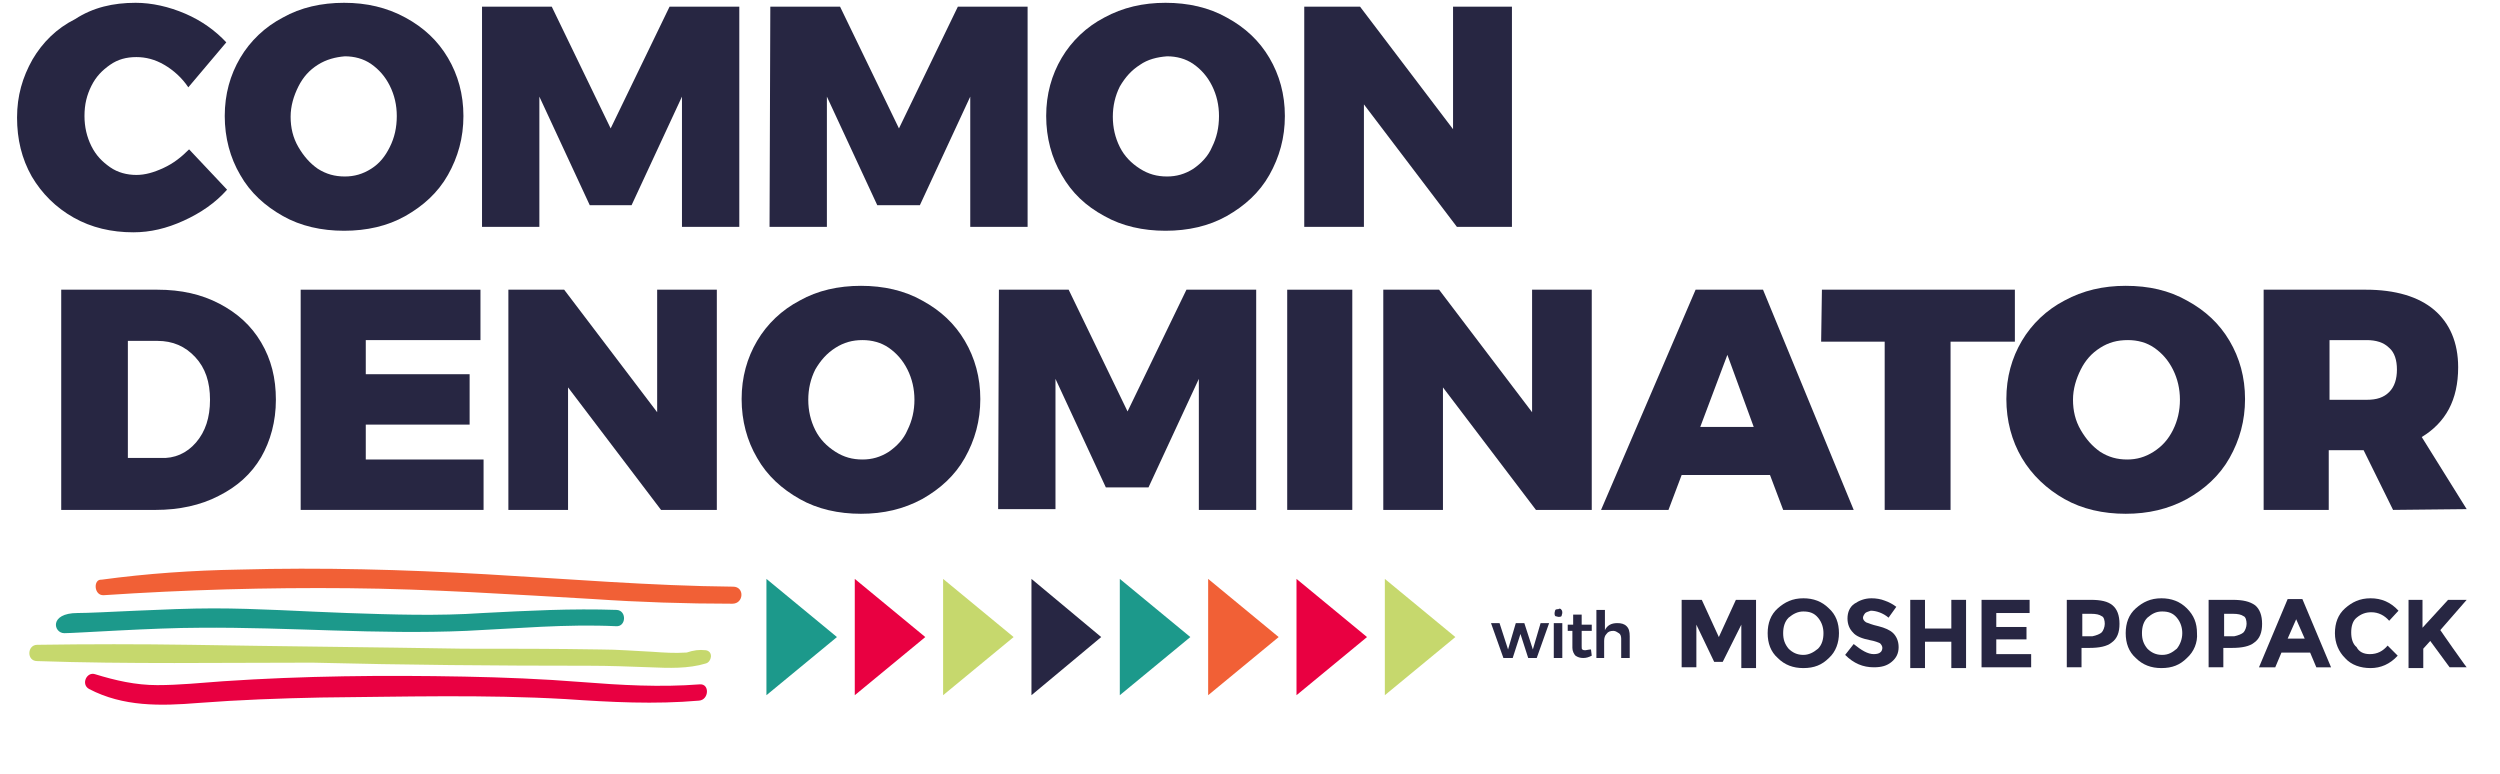
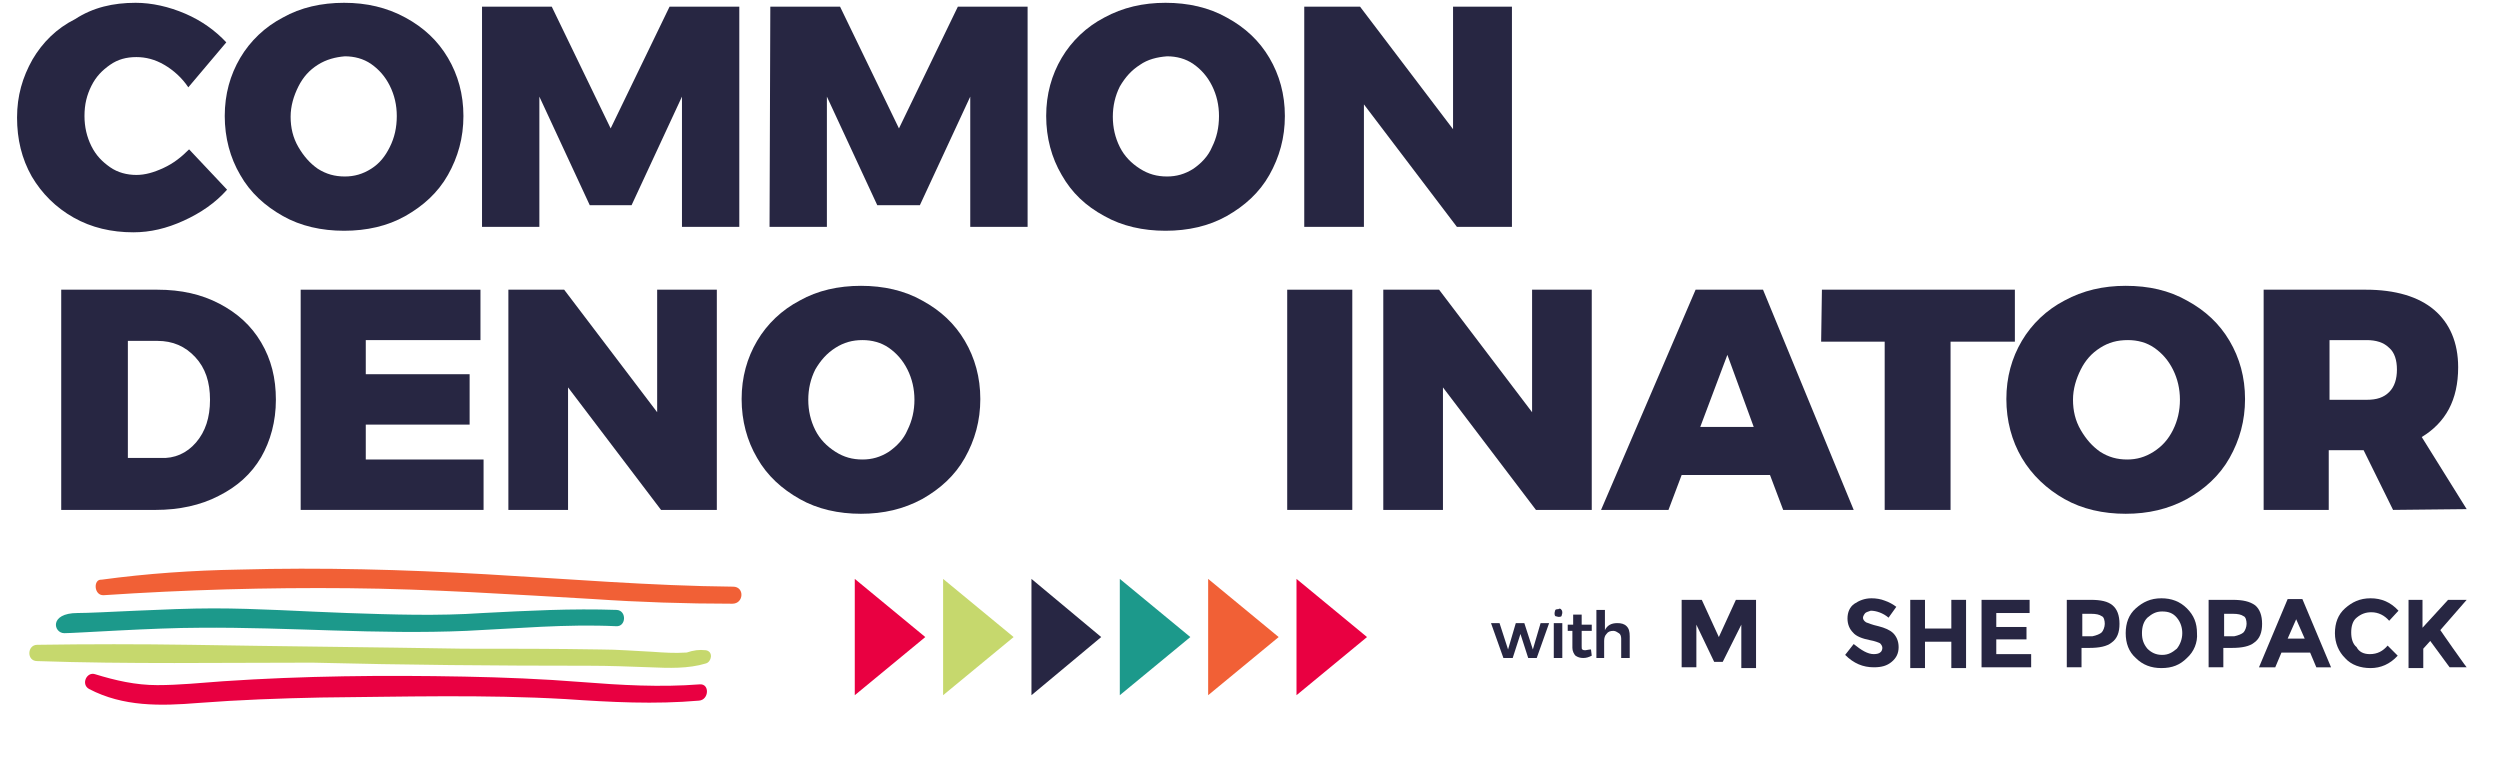
<svg xmlns="http://www.w3.org/2000/svg" width="197" height="61" viewBox="0 0 197 61" fill="none">
  <g clip-path="url(#clip0_2640_10128)">
    <path d="M137.216 49.223L135.75 52.156H135.078L133.674 49.223V52.583H132.514V47.268H134.101L135.445 50.2L136.788 47.268H138.376V52.644H137.216V49.223Z" fill="#272642" />
-     <path d="M144.116 51.85C143.567 52.4 142.956 52.645 142.101 52.645C141.307 52.645 140.635 52.4 140.086 51.85C139.536 51.361 139.292 50.689 139.292 49.895C139.292 49.101 139.536 48.429 140.086 47.94C140.635 47.451 141.246 47.145 142.101 47.145C142.895 47.145 143.567 47.39 144.116 47.94C144.666 48.429 144.91 49.101 144.91 49.895C144.91 50.628 144.666 51.361 144.116 51.85ZM143.689 49.895C143.689 49.467 143.567 49.04 143.261 48.673C142.956 48.306 142.59 48.184 142.101 48.184C141.674 48.184 141.307 48.367 140.941 48.673C140.635 48.978 140.513 49.406 140.513 49.895C140.513 50.384 140.635 50.75 140.941 51.117C141.246 51.422 141.613 51.606 142.101 51.606C142.529 51.606 142.895 51.422 143.261 51.117C143.567 50.812 143.689 50.384 143.689 49.895Z" fill="#272642" />
    <path d="M146.986 48.306C146.925 48.367 146.803 48.551 146.803 48.673C146.803 48.795 146.864 48.917 147.047 49.04C147.23 49.101 147.475 49.223 148.024 49.345C148.513 49.467 148.94 49.651 149.185 49.895C149.429 50.139 149.612 50.506 149.612 50.995C149.612 51.484 149.429 51.85 149.062 52.156C148.696 52.461 148.269 52.583 147.658 52.583C146.803 52.583 146.07 52.278 145.398 51.606L146.07 50.75C146.681 51.239 147.169 51.545 147.658 51.545C147.902 51.545 148.085 51.484 148.146 51.422C148.269 51.361 148.33 51.178 148.33 51.056C148.33 50.934 148.269 50.812 148.146 50.689C148.024 50.628 147.719 50.506 147.353 50.445C146.742 50.323 146.253 50.139 146.009 49.834C145.765 49.59 145.582 49.223 145.582 48.734C145.582 48.245 145.765 47.818 146.131 47.573C146.498 47.329 146.925 47.145 147.475 47.145C147.841 47.145 148.207 47.207 148.513 47.329C148.879 47.451 149.185 47.634 149.429 47.818L148.818 48.673C148.391 48.306 147.841 48.123 147.414 48.123C147.23 48.184 147.047 48.245 146.986 48.306Z" fill="#272642" />
    <path d="M153.765 47.268H154.925V52.644H153.765V50.567H151.689V52.644H150.528V47.268H151.689V49.528H153.765V47.268Z" fill="#272642" />
    <path d="M159.933 47.268V48.306H157.307V49.406H159.688V50.384H157.307V51.545H160.055V52.583H156.146V47.268H159.933Z" fill="#272642" />
    <path d="M166.466 47.695C166.833 48.001 167.016 48.49 167.016 49.162C167.016 49.834 166.833 50.323 166.405 50.628C166.039 50.934 165.428 51.056 164.634 51.056H164.024V52.583H162.863V47.268H164.756C165.55 47.268 166.1 47.39 166.466 47.695ZM165.611 49.834C165.733 49.712 165.856 49.406 165.856 49.162C165.856 48.917 165.794 48.612 165.611 48.551C165.428 48.428 165.184 48.367 164.756 48.367H164.085V50.139H164.878C165.184 50.078 165.489 49.956 165.611 49.834Z" fill="#272642" />
    <path d="M172.329 51.85C171.78 52.4 171.169 52.645 170.314 52.645C169.52 52.645 168.848 52.4 168.299 51.85C167.749 51.361 167.505 50.689 167.505 49.895C167.505 49.101 167.749 48.429 168.299 47.94C168.848 47.451 169.459 47.145 170.314 47.145C171.108 47.145 171.78 47.39 172.329 47.94C172.879 48.49 173.123 49.101 173.123 49.895C173.184 50.628 172.879 51.361 172.329 51.85ZM171.963 49.895C171.963 49.467 171.841 49.04 171.535 48.673C171.23 48.306 170.864 48.184 170.375 48.184C169.886 48.184 169.581 48.367 169.215 48.673C168.909 48.978 168.787 49.406 168.787 49.895C168.787 50.384 168.909 50.75 169.215 51.117C169.52 51.422 169.886 51.606 170.375 51.606C170.864 51.606 171.169 51.422 171.535 51.117C171.78 50.812 171.963 50.384 171.963 49.895Z" fill="#272642" />
    <path d="M177.703 47.695C178.069 48.001 178.253 48.49 178.253 49.162C178.253 49.834 178.069 50.323 177.642 50.628C177.276 50.934 176.665 51.056 175.871 51.056H175.199V52.583H174.039V47.268H175.932C176.726 47.268 177.276 47.39 177.703 47.695ZM176.787 49.834C176.909 49.712 177.031 49.406 177.031 49.162C177.031 48.917 176.97 48.612 176.787 48.551C176.604 48.428 176.36 48.367 175.932 48.367H175.26V50.139H176.054C176.36 50.078 176.665 49.956 176.787 49.834Z" fill="#272642" />
    <path d="M182.527 52.584L182.038 51.423H179.779L179.29 52.584H178.008L180.267 47.207H181.428L183.687 52.584H182.527ZM180.939 48.796L180.267 50.323H181.611L180.939 48.796Z" fill="#272642" />
    <path d="M186.74 51.545C187.351 51.545 187.778 51.3 188.145 50.873L188.939 51.667C188.328 52.339 187.595 52.645 186.801 52.645C186.007 52.645 185.275 52.4 184.786 51.85C184.298 51.361 183.992 50.689 183.992 49.895C183.992 49.101 184.236 48.429 184.786 47.94C185.336 47.451 185.946 47.145 186.801 47.145C187.656 47.145 188.389 47.451 189 48.123L188.267 48.917C187.9 48.49 187.412 48.245 186.862 48.245C186.435 48.245 186.068 48.367 185.702 48.673C185.397 48.917 185.275 49.345 185.275 49.834C185.275 50.323 185.397 50.75 185.702 50.995C185.885 51.361 186.252 51.545 186.74 51.545Z" fill="#272642" />
    <path d="M189.732 47.268H190.893V49.467L192.908 47.268H194.373L192.297 49.651C192.48 49.895 192.786 50.384 193.274 51.056C193.763 51.728 194.129 52.278 194.373 52.583H193.03L191.503 50.506L190.954 51.117V52.644H189.793V47.268H189.732Z" fill="#272642" />
    <path d="M117.491 49.101H118.163L118.835 51.178L119.445 49.101H120.117L120.789 51.178L121.399 49.101H122.071L121.094 51.85H120.422L119.812 49.956L119.201 51.85H118.468L117.491 49.101Z" fill="#272642" />
    <path d="M123.048 48.062C123.11 48.123 123.11 48.245 123.11 48.307C123.11 48.368 123.048 48.49 123.048 48.551C122.987 48.612 122.865 48.612 122.804 48.612C122.743 48.612 122.621 48.551 122.56 48.551C122.499 48.49 122.499 48.368 122.499 48.307C122.499 48.245 122.56 48.062 122.56 48.062C122.621 48.001 122.743 48.001 122.804 48.001C122.865 47.94 122.987 47.94 123.048 48.062ZM122.438 49.101H123.11V51.85H122.438V49.101Z" fill="#272642" />
    <path d="M125.43 51.667C125.186 51.789 125.003 51.85 124.758 51.85C124.514 51.85 124.331 51.789 124.148 51.667C124.026 51.545 123.904 51.3 123.904 51.056V49.712H123.537V49.223H123.965V48.429H124.636V49.223H125.43V49.712H124.636V50.934C124.636 51.056 124.636 51.178 124.697 51.178C124.758 51.239 124.82 51.239 124.942 51.239C125.003 51.239 125.186 51.178 125.369 51.178L125.43 51.667Z" fill="#272642" />
    <path d="M128.177 49.346C128.361 49.529 128.422 49.773 128.422 50.14V51.851H127.75V50.323C127.75 50.14 127.689 49.957 127.567 49.895C127.445 49.834 127.323 49.712 127.139 49.712C126.895 49.712 126.712 49.773 126.59 49.957C126.468 50.079 126.407 50.262 126.407 50.507V51.851H125.796V48.062H126.468V49.651C126.651 49.285 126.956 49.101 127.445 49.101C127.75 49.101 127.994 49.162 128.177 49.346Z" fill="#272642" />
    <path d="M17.282 23.928C18.686 24.661 19.785 25.639 20.579 26.983C21.373 28.327 21.74 29.794 21.74 31.504C21.74 33.215 21.312 34.743 20.579 36.026C19.785 37.37 18.686 38.347 17.221 39.081C15.816 39.814 14.106 40.181 12.274 40.181H4.824V22.828H12.396C14.29 22.828 15.877 23.195 17.282 23.928ZM15.45 34.865C16.183 34.009 16.549 32.91 16.549 31.504C16.549 30.099 16.183 28.999 15.389 28.144C14.595 27.288 13.618 26.861 12.396 26.861H10.076V36.087H12.641C13.74 36.148 14.717 35.72 15.45 34.865Z" fill="#272642" />
    <path d="M23.693 22.828H37.861V26.8H28.823V29.488H37.006V33.459H28.823V36.209H38.105V40.181H23.693V22.828Z" fill="#272642" />
    <path d="M51.784 22.828H56.486V40.181H52.09L44.762 30.527V40.181H40.06V22.828H44.456L51.784 32.482V22.828Z" fill="#272642" />
    <path d="M72.669 23.683C74.135 24.478 75.234 25.516 76.028 26.86C76.821 28.205 77.249 29.732 77.249 31.443C77.249 33.154 76.821 34.681 76.028 36.087C75.234 37.492 74.073 38.531 72.669 39.325C71.203 40.119 69.616 40.486 67.845 40.486C66.074 40.486 64.425 40.119 63.02 39.325C61.616 38.531 60.456 37.492 59.662 36.087C58.868 34.742 58.44 33.154 58.44 31.443C58.44 29.732 58.868 28.205 59.662 26.86C60.456 25.516 61.616 24.417 63.02 23.683C64.425 22.889 66.074 22.523 67.845 22.523C69.616 22.523 71.264 22.889 72.669 23.683ZM65.829 27.41C65.158 27.838 64.669 28.388 64.242 29.121C63.875 29.854 63.692 30.649 63.692 31.504C63.692 32.359 63.875 33.154 64.242 33.887C64.608 34.62 65.158 35.17 65.829 35.598C66.501 36.026 67.173 36.209 67.967 36.209C68.7 36.209 69.371 36.026 70.043 35.598C70.654 35.17 71.203 34.62 71.509 33.887C71.875 33.154 72.058 32.359 72.058 31.504C72.058 30.649 71.875 29.854 71.509 29.121C71.142 28.388 70.654 27.838 70.043 27.41C69.432 26.983 68.7 26.799 67.967 26.799C67.173 26.799 66.501 26.983 65.829 27.41Z" fill="#272642" />
-     <path d="M78.714 22.828H84.21L88.851 32.421L93.492 22.828H98.988V40.181H94.469V29.855L90.5 38.409H87.141L83.172 29.855V40.119H78.653L78.714 22.828Z" fill="#272642" />
    <path d="M101.432 22.828H106.561V40.181H101.432V22.828Z" fill="#272642" />
    <path d="M120.728 22.828H125.43V40.181H121.033L113.705 30.527V40.181H109.003V22.828H113.4L120.728 32.482V22.828Z" fill="#272642" />
    <path d="M140.514 40.181L139.476 37.431H132.514L131.476 40.181H126.163L133.613 22.828H138.926L146.071 40.181H140.514ZM133.98 33.643H138.193L136.117 27.96L133.98 33.643Z" fill="#272642" />
    <path d="M143.567 22.828H158.772V26.922H153.704V40.181H148.513V26.922H143.506L143.567 22.828Z" fill="#272642" />
    <path d="M172.329 23.683C173.795 24.478 174.894 25.516 175.688 26.86C176.482 28.205 176.909 29.732 176.909 31.443C176.909 33.154 176.482 34.681 175.688 36.087C174.894 37.492 173.734 38.531 172.329 39.325C170.863 40.119 169.276 40.486 167.505 40.486C165.734 40.486 164.085 40.119 162.681 39.325C161.276 38.531 160.116 37.431 159.322 36.087C158.528 34.742 158.101 33.154 158.101 31.443C158.101 29.732 158.528 28.205 159.322 26.86C160.116 25.516 161.276 24.417 162.681 23.683C164.146 22.889 165.734 22.523 167.505 22.523C169.337 22.523 170.925 22.889 172.329 23.683ZM165.49 27.41C164.818 27.838 164.329 28.388 163.963 29.121C163.597 29.854 163.352 30.649 163.352 31.504C163.352 32.359 163.535 33.154 163.963 33.887C164.39 34.62 164.879 35.17 165.49 35.598C166.161 36.026 166.833 36.209 167.627 36.209C168.36 36.209 169.031 36.026 169.703 35.598C170.375 35.17 170.863 34.62 171.23 33.887C171.596 33.154 171.779 32.359 171.779 31.504C171.779 30.649 171.596 29.854 171.23 29.121C170.863 28.388 170.375 27.838 169.764 27.41C169.154 26.983 168.421 26.799 167.688 26.799C166.833 26.799 166.161 26.983 165.49 27.41Z" fill="#272642" />
    <path d="M188.573 40.181L186.253 35.476H183.505V40.181H178.375V22.828H186.436C188.756 22.828 190.588 23.378 191.81 24.417C193.031 25.455 193.703 26.983 193.703 28.938C193.703 30.221 193.458 31.321 192.97 32.237C192.481 33.154 191.749 33.887 190.833 34.437L194.374 40.119L188.573 40.181ZM183.566 31.504H186.497C187.291 31.504 187.84 31.321 188.268 30.893C188.695 30.466 188.878 29.855 188.878 29.121C188.878 28.388 188.695 27.777 188.268 27.411C187.84 26.983 187.23 26.8 186.497 26.8H183.566V31.504Z" fill="#272642" />
    <path d="M12.946 5.109C12.214 4.681 11.481 4.498 10.748 4.498C9.954 4.498 9.282 4.681 8.672 5.109C8.061 5.536 7.573 6.025 7.206 6.758C6.84 7.492 6.657 8.225 6.657 9.141C6.657 9.997 6.84 10.791 7.206 11.524C7.573 12.257 8.061 12.746 8.672 13.174C9.282 13.602 10.015 13.785 10.748 13.785C11.42 13.785 12.091 13.602 12.885 13.235C13.679 12.868 14.29 12.38 14.9 11.769L17.893 14.946C16.977 15.985 15.816 16.779 14.473 17.39C13.13 18.001 11.847 18.306 10.504 18.306C8.794 18.306 7.206 17.94 5.802 17.145C4.397 16.351 3.298 15.251 2.504 13.907C1.71 12.502 1.344 10.974 1.344 9.263C1.344 7.553 1.771 6.086 2.565 4.681C3.359 3.337 4.458 2.237 5.924 1.504C7.328 0.587 8.916 0.221 10.687 0.221C11.969 0.221 13.313 0.526 14.595 1.076C15.877 1.626 16.977 2.42 17.832 3.337L14.839 6.881C14.351 6.147 13.679 5.536 12.946 5.109Z" fill="#272642" />
    <path d="M31.938 1.382C33.404 2.176 34.503 3.215 35.297 4.559C36.091 5.903 36.518 7.43 36.518 9.141C36.518 10.852 36.091 12.38 35.297 13.785C34.503 15.19 33.343 16.229 31.938 17.023C30.534 17.817 28.885 18.184 27.114 18.184C25.343 18.184 23.695 17.817 22.29 17.023C20.885 16.229 19.725 15.19 18.931 13.785C18.137 12.441 17.71 10.852 17.71 9.141C17.71 7.43 18.137 5.903 18.931 4.559C19.725 3.215 20.885 2.115 22.29 1.382C23.695 0.587 25.343 0.221 27.114 0.221C28.885 0.221 30.473 0.587 31.938 1.382ZM25.038 5.109C24.366 5.536 23.878 6.086 23.511 6.819C23.145 7.553 22.901 8.347 22.901 9.202C22.901 10.058 23.084 10.852 23.511 11.585C23.939 12.319 24.427 12.868 25.038 13.296C25.71 13.724 26.381 13.907 27.175 13.907C27.908 13.907 28.58 13.724 29.252 13.296C29.923 12.868 30.351 12.319 30.717 11.585C31.084 10.852 31.267 10.058 31.267 9.141C31.267 8.286 31.084 7.492 30.717 6.758C30.351 6.025 29.862 5.475 29.252 5.048C28.641 4.62 27.908 4.437 27.175 4.437C26.442 4.498 25.71 4.681 25.038 5.109Z" fill="#272642" />
    <path d="M37.983 0.526H43.479L48.12 10.119L52.761 0.526H58.257V17.879H53.739V7.614L49.769 16.168H46.472L42.502 7.614V17.879H37.983V0.526Z" fill="#272642" />
    <path d="M60.701 0.526H66.197L70.838 10.119L75.479 0.526H80.975V17.879H76.456V7.614L72.487 16.168H69.128L65.159 7.614V17.879H60.64L60.701 0.526Z" fill="#272642" />
    <path d="M96.668 1.382C98.133 2.176 99.233 3.215 100.027 4.559C100.82 5.903 101.248 7.43 101.248 9.141C101.248 10.852 100.82 12.38 100.027 13.785C99.233 15.19 98.072 16.229 96.668 17.023C95.263 17.817 93.615 18.184 91.844 18.184C90.073 18.184 88.424 17.817 87.019 17.023C85.554 16.229 84.455 15.19 83.661 13.785C82.867 12.441 82.439 10.852 82.439 9.141C82.439 7.43 82.867 5.903 83.661 4.559C84.455 3.215 85.615 2.115 87.019 1.382C88.485 0.587 90.073 0.221 91.844 0.221C93.615 0.221 95.263 0.587 96.668 1.382ZM89.829 5.109C89.157 5.536 88.668 6.086 88.241 6.819C87.874 7.553 87.691 8.347 87.691 9.202C87.691 10.058 87.874 10.852 88.241 11.585C88.607 12.319 89.157 12.868 89.829 13.296C90.5 13.724 91.172 13.907 91.966 13.907C92.699 13.907 93.37 13.724 94.042 13.296C94.653 12.868 95.202 12.319 95.508 11.585C95.874 10.852 96.057 10.058 96.057 9.141C96.057 8.286 95.874 7.492 95.508 6.758C95.141 6.025 94.653 5.475 94.042 5.048C93.431 4.62 92.699 4.437 91.966 4.437C91.172 4.498 90.439 4.681 89.829 5.109Z" fill="#272642" />
    <path d="M114.439 0.526H119.141V17.879H114.805L107.477 8.225V17.879H102.775V0.526H107.172L114.5 10.18V0.526H114.439Z" fill="#272642" />
    <path d="M15.633 55.393C18.808 55.149 22.106 55.027 25.281 54.965C31.754 54.904 38.166 54.721 44.578 55.088C48.12 55.332 51.601 55.515 55.082 55.21C55.875 55.149 55.937 53.866 55.143 53.927C52.028 54.171 48.914 53.988 45.8 53.743C42.746 53.499 39.693 53.377 36.578 53.316C30.289 53.194 23.877 53.255 17.587 53.682C15.877 53.805 14.106 53.988 12.396 53.988C10.686 53.988 9.099 53.621 7.511 53.133C6.839 52.888 6.351 53.927 7.022 54.293C9.709 55.699 12.64 55.638 15.633 55.393Z" fill="#E90041" />
    <path d="M46.41 52.461C47.998 52.461 49.586 52.522 51.234 52.583C52.7 52.644 54.227 52.706 55.631 52.278C56.059 52.156 56.242 51.361 55.631 51.239C55.082 51.178 54.654 51.239 54.105 51.422H54.044C53.189 51.483 52.273 51.422 51.418 51.361C50.074 51.3 48.67 51.178 47.326 51.178C43.723 51.117 40.12 51.117 36.517 51.117C29.312 50.995 22.167 50.934 15.022 50.811C10.992 50.75 6.961 50.75 2.931 50.811C2.137 50.811 2.076 52.094 2.931 52.094C10.137 52.339 17.343 52.217 24.61 52.217C31.877 52.4 39.143 52.461 46.41 52.461Z" fill="#C6D86D" />
    <path d="M8.183 46.901C14.595 46.473 21.068 46.29 27.48 46.351C33.953 46.412 40.365 46.84 46.777 47.206C50.38 47.451 54.044 47.573 57.708 47.573C58.624 47.573 58.685 46.229 57.769 46.229C51.296 46.167 44.762 45.618 38.289 45.251C31.816 44.884 25.343 44.701 18.809 44.884C15.206 44.946 11.603 45.19 8 45.679C7.328 45.618 7.389 46.962 8.183 46.901Z" fill="#F16036" />
    <path d="M5.068 49.895C5.923 49.895 12.152 49.467 15.755 49.467C22.777 49.406 29.739 50.017 36.761 49.711C40.67 49.528 44.639 49.161 48.547 49.345C49.341 49.406 49.402 48.123 48.608 48.062C45.066 47.94 41.586 48.123 38.044 48.306C34.502 48.55 30.96 48.428 27.357 48.306C23.815 48.184 20.335 47.94 16.793 47.94C13.251 47.94 7.755 48.306 6.106 48.306C3.847 48.306 4.213 49.895 5.068 49.895Z" fill="#1C998B" />
-     <path d="M60.395 45.617L65.952 50.2L60.395 54.782" fill="#1C998B" />
    <path d="M67.356 45.617L72.913 50.2L67.356 54.782" fill="#E90041" />
    <path d="M74.317 45.617L79.874 50.2L74.317 54.782" fill="#C6D86D" />
    <path d="M81.279 45.617L86.775 50.2L81.279 54.782" fill="#272643" />
    <path d="M88.241 45.617L93.798 50.2L88.241 54.782" fill="#1C998B" />
    <path d="M95.202 45.617L100.759 50.2L95.202 54.782" fill="#F16036" />
    <path d="M102.164 45.617L107.721 50.2L102.164 54.782" fill="#E90041" />
-     <path d="M109.125 45.617L114.682 50.2L109.125 54.782" fill="#C6D86D" />
  </g>
  <defs>
    <clipPath id="clip0_2640_10128">
      <rect width="197" height="60" fill="white" transform="translate(0 0.221)" />
    </clipPath>
  </defs>
</svg>